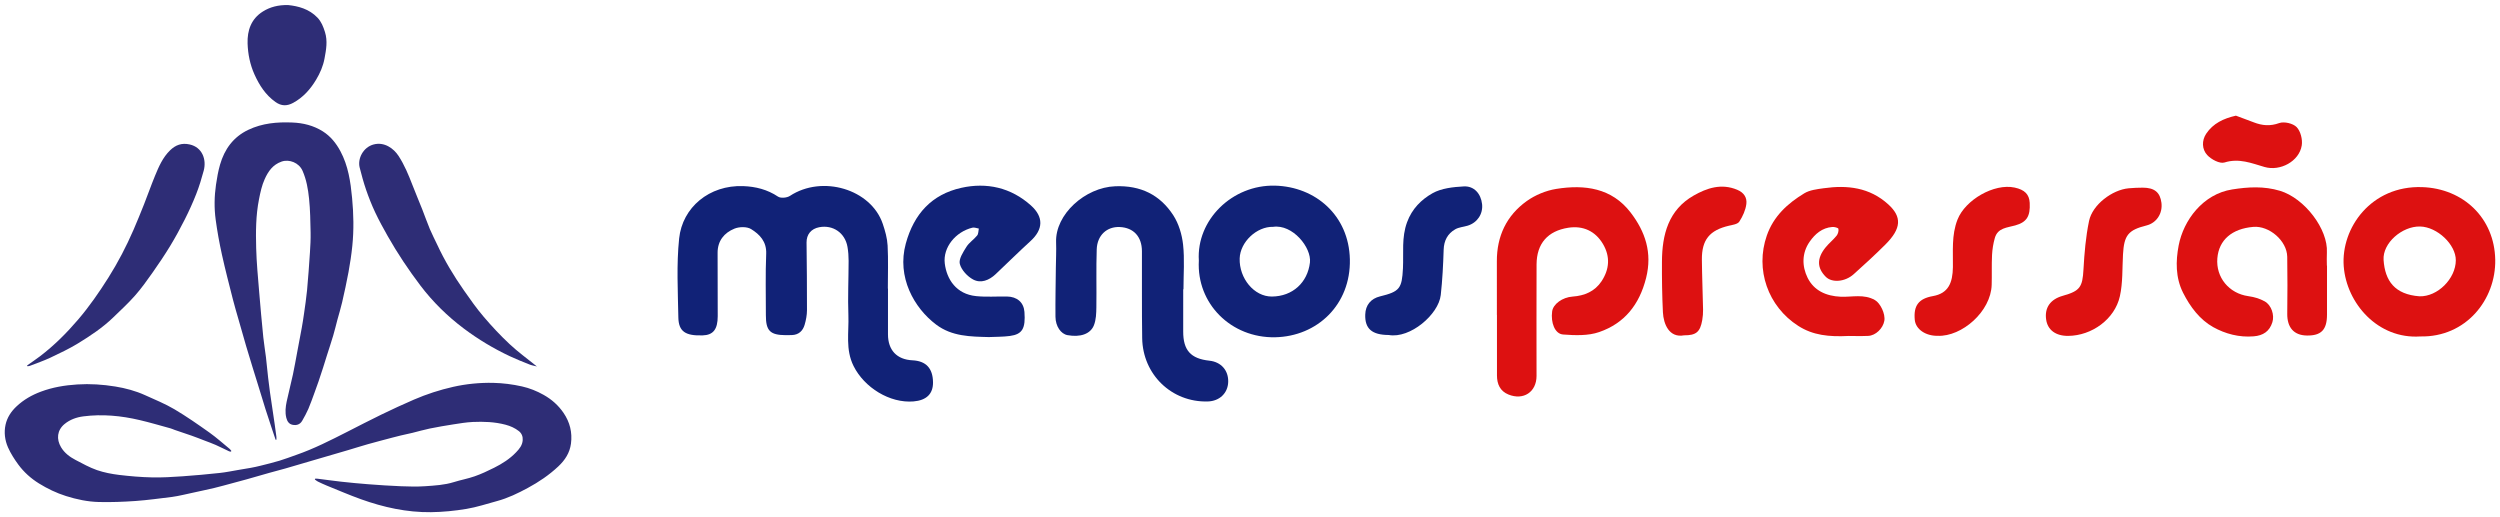
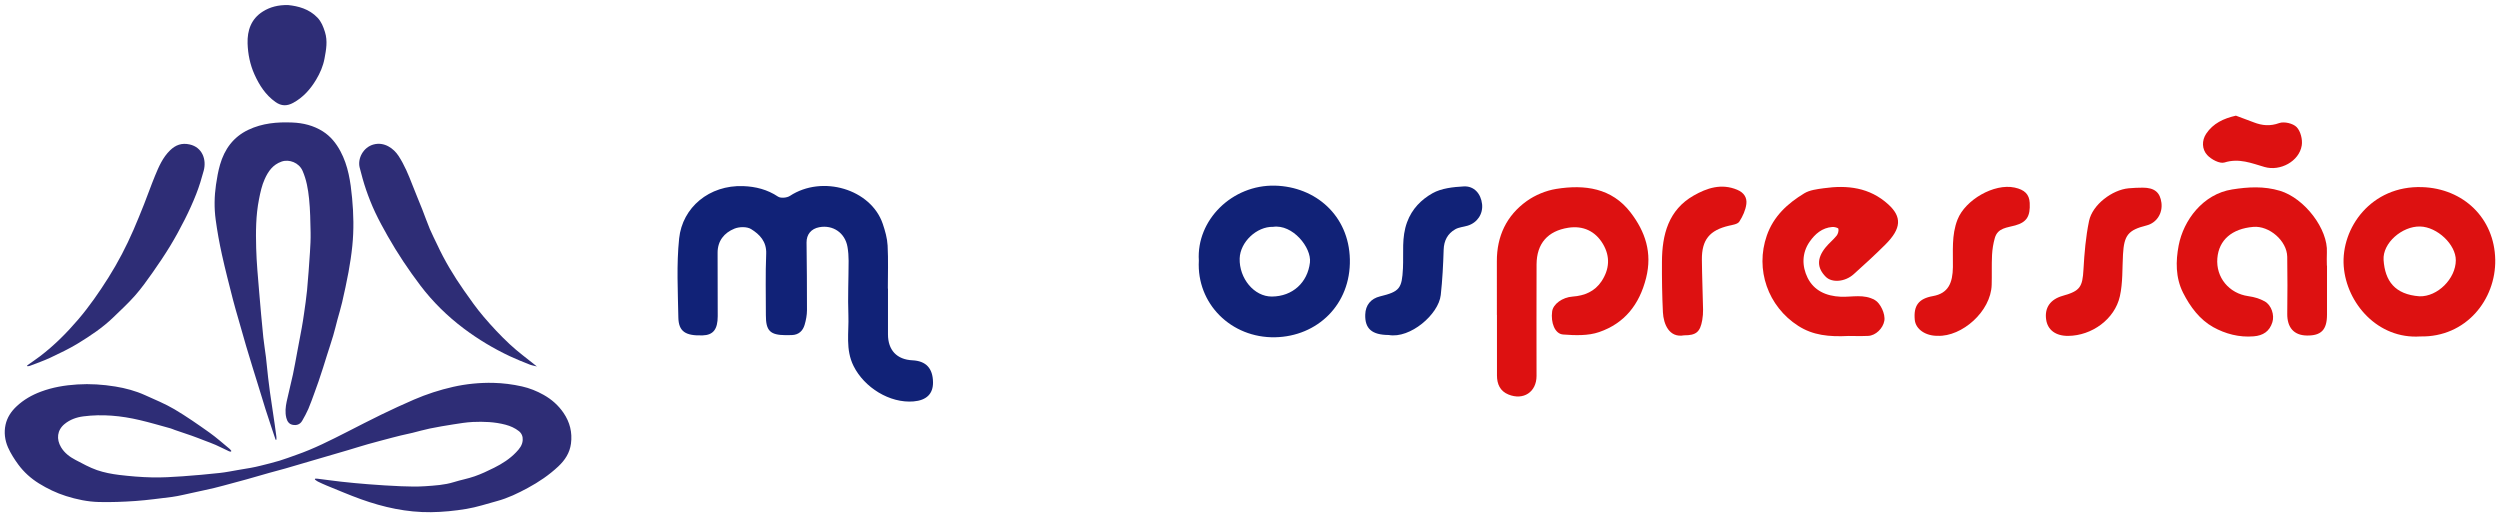
<svg xmlns="http://www.w3.org/2000/svg" version="1.2" baseProfile="tiny" id="Layer_1" x="0px" y="0px" width="203px" height="42px" viewBox="0 0 203 42" xml:space="preserve">
  <g>
    <g>
      <path fill-rule="evenodd" fill="#2E2D76" d="M18.751,36.673c-0.048-0.008-0.101-0.006-0.144-0.025    c-0.362-0.17-0.72-0.354-1.085-0.516c-0.291-0.129-0.593-0.236-0.891-0.35c-0.359-0.139-0.717-0.281-1.079-0.408    c-0.453-0.162-0.911-0.311-1.367-0.465c-0.112-0.039-0.219-0.094-0.333-0.125c-0.834-0.227-1.663-0.475-2.504-0.672    c-1.508-0.355-3.036-0.502-4.58-0.303c-0.557,0.072-1.087,0.26-1.527,0.623c-0.609,0.504-0.674,1.229-0.285,1.881    c0.279,0.469,0.705,0.787,1.175,1.033c0.57,0.297,1.139,0.615,1.742,0.826c0.575,0.199,1.19,0.316,1.798,0.391    c0.884,0.107,1.775,0.182,2.666,0.201c0.823,0.02,1.65-0.031,2.473-0.088c1.016-0.07,2.028-0.164,3.04-0.273    c0.5-0.053,0.995-0.158,1.492-0.242c0.343-0.057,0.687-0.109,1.028-0.174c0.262-0.049,0.523-0.104,0.782-0.17    c0.516-0.129,1.034-0.254,1.543-0.408c0.454-0.137,0.896-0.309,1.345-0.465c1.442-0.5,2.799-1.191,4.156-1.881    c0.918-0.467,1.832-0.943,2.76-1.393c0.878-0.424,1.764-0.838,2.66-1.223c1.024-0.441,2.085-0.787,3.173-1.033    c1.067-0.24,2.153-0.348,3.254-0.326c0.793,0.018,1.571,0.117,2.34,0.289c0.618,0.139,1.203,0.373,1.759,0.686    c0.653,0.367,1.196,0.846,1.619,1.465c0.516,0.758,0.721,1.588,0.602,2.496c-0.1,0.748-0.482,1.336-1.027,1.848    c-0.744,0.699-1.579,1.264-2.469,1.744c-0.802,0.434-1.625,0.834-2.512,1.072c-0.824,0.223-1.641,0.496-2.48,0.635    c-0.949,0.158-1.919,0.254-2.881,0.266c-1.96,0.023-3.854-0.395-5.692-1.055c-0.94-0.338-1.86-0.736-2.787-1.111    c-0.24-0.098-0.476-0.209-0.708-0.322c-0.088-0.043-0.162-0.111-0.242-0.168c0.008-0.021,0.016-0.041,0.023-0.063    c0.068,0,0.137-0.008,0.203,0.002c0.635,0.078,1.266,0.17,1.901,0.24c0.738,0.08,1.479,0.154,2.221,0.209    c0.882,0.068,1.765,0.127,2.649,0.162c0.652,0.025,1.309,0.043,1.957-0.002c0.784-0.055,1.572-0.096,2.334-0.334    c0.557-0.176,1.14-0.277,1.689-0.471c0.542-0.189,1.068-0.436,1.583-0.695c0.652-0.326,1.268-0.717,1.778-1.25    c0.272-0.283,0.515-0.576,0.541-0.994c0.02-0.297-0.084-0.549-0.309-0.729c-0.321-0.254-0.688-0.416-1.092-0.523    c-0.875-0.23-1.762-0.26-2.65-0.221c-0.533,0.025-1.064,0.115-1.592,0.197c-0.637,0.1-1.271,0.207-1.902,0.336    c-0.477,0.098-0.944,0.236-1.418,0.352c-0.316,0.076-0.635,0.141-0.951,0.215c-0.217,0.051-0.432,0.107-0.646,0.164    c-0.672,0.18-1.346,0.352-2.016,0.541c-0.535,0.15-1.065,0.322-1.6,0.48c-0.977,0.287-1.954,0.572-2.931,0.857    c-0.728,0.213-1.453,0.43-2.182,0.639c-0.427,0.121-0.857,0.23-1.284,0.35c-0.613,0.172-1.225,0.352-1.837,0.525    c-0.397,0.111-0.798,0.217-1.196,0.324c-0.479,0.129-0.957,0.262-1.438,0.379c-0.496,0.119-0.996,0.221-1.495,0.332    c-0.354,0.078-0.708,0.16-1.063,0.234c-0.29,0.061-0.58,0.125-0.873,0.162c-0.98,0.117-1.96,0.258-2.945,0.328    c-0.998,0.07-2.004,0.109-3.004,0.084c-0.904-0.023-1.795-0.211-2.664-0.486c-0.778-0.246-1.504-0.596-2.191-1.021    c-0.648-0.402-1.219-0.912-1.672-1.525c-0.322-0.438-0.624-0.908-0.843-1.404c-0.253-0.574-0.335-1.211-0.2-1.834    c0.128-0.592,0.455-1.086,0.903-1.504c0.574-0.535,1.23-0.912,1.966-1.186c0.959-0.359,1.943-0.521,2.959-0.586    c1.039-0.066,2.066,0.002,3.088,0.168c0.831,0.135,1.644,0.354,2.412,0.701c0.802,0.365,1.625,0.697,2.381,1.143    c0.982,0.58,1.922,1.238,2.853,1.898c0.573,0.408,1.1,0.883,1.645,1.33c0.053,0.043,0.088,0.107,0.132,0.162    C18.775,36.638,18.763,36.655,18.751,36.673z" />
      <path fill-rule="evenodd" fill="#2E2D76" d="M22.38,35.71c-0.107-0.318-0.216-0.637-0.321-0.957    c-0.17-0.51-0.34-1.021-0.503-1.535c-0.119-0.373-0.229-0.75-0.344-1.123c-0.105-0.346-0.213-0.691-0.32-1.037    c-0.125-0.404-0.252-0.807-0.376-1.209c-0.178-0.58-0.357-1.16-0.528-1.742c-0.213-0.725-0.418-1.453-0.625-2.182    c-0.15-0.529-0.31-1.055-0.445-1.588c-0.308-1.217-0.627-2.434-0.897-3.66c-0.208-0.941-0.38-1.893-0.509-2.848    c-0.127-0.939-0.109-1.889,0.026-2.826c0.08-0.549,0.176-1.102,0.33-1.635c0.364-1.26,1.08-2.25,2.3-2.828    c1.134-0.539,2.338-0.643,3.565-0.592c0.88,0.035,1.719,0.24,2.474,0.715c0.631,0.398,1.08,0.955,1.433,1.611    c0.638,1.189,0.826,2.486,0.95,3.799c0.123,1.299,0.151,2.6,0.018,3.898c-0.072,0.709-0.18,1.416-0.308,2.119    c-0.151,0.822-0.333,1.643-0.519,2.459c-0.109,0.477-0.257,0.943-0.384,1.416c-0.112,0.42-0.211,0.846-0.335,1.264    c-0.159,0.539-0.339,1.072-0.509,1.609c-0.106,0.336-0.209,0.676-0.317,1.012c-0.119,0.373-0.24,0.744-0.367,1.113    c-0.104,0.309-0.215,0.613-0.328,0.916c-0.164,0.443-0.317,0.891-0.504,1.326c-0.143,0.33-0.32,0.65-0.5,0.963    c-0.174,0.303-0.465,0.395-0.788,0.324c-0.291-0.061-0.431-0.287-0.501-0.566c-0.11-0.447-0.061-0.891,0.032-1.328    c0.157-0.734,0.35-1.459,0.507-2.193c0.131-0.609,0.234-1.223,0.35-1.834c0.123-0.648,0.248-1.295,0.365-1.943    c0.07-0.387,0.131-0.777,0.186-1.166c0.088-0.633,0.187-1.266,0.246-1.9c0.094-1.021,0.167-2.045,0.234-3.068    c0.035-0.539,0.064-1.082,0.053-1.623c-0.019-0.914-0.03-1.832-0.125-2.74c-0.079-0.77-0.211-1.537-0.529-2.262    c-0.29-0.664-1.09-0.961-1.697-0.75c-0.725,0.254-1.088,0.793-1.374,1.42c-0.236,0.52-0.354,1.078-0.465,1.641    c-0.261,1.318-0.265,2.648-0.229,3.977c0.031,1.182,0.146,2.359,0.242,3.537c0.1,1.23,0.214,2.459,0.336,3.688    c0.054,0.537,0.15,1.072,0.214,1.609c0.067,0.561,0.115,1.121,0.179,1.682c0.043,0.391,0.092,0.781,0.148,1.17    c0.125,0.875,0.258,1.748,0.386,2.621c0.048,0.332,0.095,0.662,0.136,0.994c0.011,0.08,0.002,0.164,0.002,0.248    C22.422,35.706,22.401,35.708,22.38,35.71z" />
      <path fill-rule="evenodd" fill="#2E2D76" d="M43.597,29.757c-0.23-0.059-0.424-0.088-0.6-0.16    c-0.536-0.213-1.074-0.426-1.597-0.672c-1.32-0.621-2.565-1.367-3.733-2.244c-1.34-1.006-2.525-2.17-3.535-3.502    c-0.967-1.279-1.859-2.613-2.651-4.01c-0.358-0.633-0.708-1.27-1.017-1.926c-0.281-0.596-0.522-1.211-0.738-1.834    c-0.203-0.592-0.367-1.197-0.521-1.805c-0.181-0.715,0.278-1.648,1.138-1.875c0.863-0.225,1.616,0.313,2.02,0.932    c0.48,0.736,0.814,1.551,1.13,2.369c0.253,0.656,0.53,1.303,0.789,1.957c0.212,0.537,0.399,1.082,0.622,1.613    c0.181,0.43,0.4,0.844,0.597,1.266c0.604,1.305,1.344,2.531,2.165,3.707c0.514,0.734,1.032,1.473,1.613,2.152    c0.658,0.773,1.355,1.52,2.097,2.213C42.055,28.575,42.815,29.124,43.597,29.757z" />
      <path fill-rule="evenodd" fill="#2E2D76" d="M2.203,29.671c0.351-0.246,0.708-0.484,1.049-0.744    c1.146-0.873,2.161-1.887,3.094-2.979c0.907-1.064,1.703-2.211,2.45-3.395c0.787-1.246,1.463-2.549,2.049-3.898    c0.294-0.682,0.575-1.367,0.848-2.057c0.305-0.77,0.576-1.551,0.892-2.316c0.308-0.748,0.629-1.496,1.226-2.076    c0.446-0.434,0.947-0.623,1.597-0.475c1.012,0.229,1.378,1.213,1.134,2.127c-0.171,0.637-0.363,1.271-0.604,1.885    c-0.274,0.703-0.59,1.395-0.929,2.068c-0.37,0.736-0.766,1.461-1.192,2.164c-0.451,0.74-0.937,1.463-1.437,2.172    c-0.448,0.637-0.903,1.273-1.418,1.857c-0.548,0.621-1.162,1.186-1.759,1.764c-0.865,0.838-1.864,1.502-2.885,2.125    c-0.713,0.434-1.475,0.795-2.231,1.152C3.545,29.3,2.974,29.493,2.415,29.71c-0.06,0.023-0.13,0.02-0.195,0.029    C2.214,29.716,2.209,29.694,2.203,29.671z" />
      <path fill-rule="evenodd" fill="#2E2D76" d="M23.398,0.411c0.819,0.086,1.697,0.309,2.379,1.02    c0.318,0.332,0.473,0.734,0.609,1.166c0.232,0.73,0.097,1.447-0.036,2.158c-0.113,0.611-0.36,1.184-0.685,1.723    c-0.468,0.777-1.051,1.432-1.856,1.871c-0.493,0.27-0.955,0.277-1.434-0.063c-0.813-0.574-1.318-1.367-1.717-2.252    c-0.356-0.797-0.526-1.643-0.554-2.504c-0.034-1.066,0.295-2.006,1.247-2.6C21.935,0.567,22.589,0.394,23.398,0.411z" />
    </g>
    <g>
      <path fill-rule="evenodd" fill="#112277" d="M72.104,23.435c0,1.236,0,2.473,0,3.709c-0.002,1.287,0.717,2.051,1.985,2.113    c1.103,0.053,1.66,0.648,1.672,1.789c0.01,0.932-0.529,1.461-1.577,1.549c-1.943,0.162-3.999-1.131-4.869-2.865    c-0.679-1.355-0.374-2.748-0.425-4.127c-0.055-1.471,0.016-2.947,0.018-4.422c0-0.379-0.027-0.762-0.092-1.135    c-0.197-1.137-1.176-1.807-2.294-1.596c-0.658,0.125-1.036,0.586-1.03,1.244c0.017,1.832,0.042,3.66,0.035,5.492    c-0.002,0.398-0.079,0.807-0.192,1.191c-0.146,0.49-0.48,0.811-1.031,0.83c-0.166,0.006-0.333,0.008-0.5,0.008    c-1.27-0.008-1.617-0.355-1.615-1.615c0.002-1.664-0.043-3.33,0.026-4.992c0.041-0.996-0.529-1.576-1.228-2.008    c-0.338-0.207-0.957-0.195-1.349-0.035c-0.833,0.338-1.372,0.99-1.369,1.967c0.006,1.713,0.01,3.424,0.01,5.137    c0,1.074-0.367,1.539-1.224,1.564c-1.396,0.045-1.952-0.314-1.973-1.457c-0.038-2.139-0.157-4.297,0.064-6.414    c0.264-2.518,2.444-4.352,5.204-4.25c1.01,0.037,1.959,0.275,2.826,0.854c0.22,0.146,0.723,0.1,0.965-0.059    c2.627-1.725,6.579-0.549,7.537,2.264c0.194,0.57,0.365,1.174,0.396,1.77c0.062,1.162,0.019,2.328,0.019,3.494    C72.094,23.435,72.1,23.435,72.104,23.435z" />
-       <path fill-rule="evenodd" fill="#112277" d="M96.077,23.487c0,1.143,0.004,2.283-0.001,3.424c-0.005,1.529,0.606,2.215,2.13,2.377    c0.947,0.102,1.553,0.787,1.524,1.727c-0.028,0.91-0.708,1.559-1.662,1.584c-2.921,0.08-5.279-2.178-5.323-5.145    c-0.035-2.354-0.01-4.707-0.02-7.059c-0.005-1.186-0.685-1.914-1.805-1.961c-1.036-0.045-1.826,0.664-1.866,1.811    c-0.054,1.566-0.004,3.135-0.029,4.701c-0.007,0.492-0.022,1.018-0.198,1.463c-0.288,0.727-1.126,0.99-2.143,0.805    c-0.535-0.096-0.973-0.711-0.98-1.494c-0.013-1.328,0.018-2.66,0.031-3.99c0.008-0.688,0.044-1.375,0.02-2.063    c-0.08-2.256,2.354-4.451,4.804-4.543c2.06-0.08,3.633,0.691,4.715,2.361c0.44,0.682,0.702,1.557,0.791,2.371    c0.131,1.197,0.033,2.42,0.033,3.631C96.098,23.487,96.084,23.487,96.077,23.487z" />
      <path fill-rule="evenodd" fill="#112277" d="M97.346,21.161c-0.21-3.289,2.706-6.178,6.195-6.086    c3.27,0.088,5.988,2.41,6.068,5.979c0.082,3.686-2.65,6.264-6.072,6.332C99.975,27.456,97.151,24.661,97.346,21.161z     M103.377,18.419c-1.336-0.035-2.679,1.236-2.716,2.572c-0.044,1.609,1.17,3.098,2.616,3.088c1.693-0.012,2.902-1.148,3.09-2.762    C106.508,20.101,104.957,18.19,103.377,18.419z" />
-       <path fill-rule="evenodd" fill="#112277" d="M80.295,27.37c-1.501-0.039-2.994-0.045-4.281-1.014    c-1.792-1.348-3.209-3.861-2.463-6.58c0.663-2.416,2.115-3.992,4.51-4.525c2.059-0.459,4.026-0.023,5.647,1.428    c1.052,0.941,1.002,1.949-0.021,2.887c-0.963,0.883-1.893,1.797-2.84,2.695c-0.525,0.498-1.197,0.768-1.822,0.438    c-0.471-0.25-0.958-0.773-1.088-1.268c-0.104-0.393,0.271-0.957,0.533-1.381c0.22-0.354,0.608-0.598,0.875-0.928    c0.109-0.135,0.094-0.371,0.135-0.563c-0.175-0.027-0.363-0.111-0.521-0.072c-1.369,0.336-2.403,1.604-2.243,2.91    c0.158,1.281,0.929,2.484,2.543,2.648c0.823,0.084,1.661,0.021,2.493,0.031c0.842,0.01,1.375,0.48,1.433,1.254    c0.099,1.346-0.169,1.814-1.184,1.951C81.438,27.356,80.864,27.343,80.295,27.37z" />
      <path fill-rule="evenodd" fill="#112277" d="M112.768,27.202c-1.369-0.006-1.949-0.512-1.91-1.666    c0.025-0.764,0.455-1.289,1.205-1.471c1.592-0.387,1.775-0.641,1.857-2.279c0.061-1.248-0.123-2.498,0.334-3.742    c0.4-1.094,1.164-1.842,2.064-2.352c0.727-0.408,1.678-0.508,2.539-0.555c0.842-0.049,1.396,0.598,1.488,1.439    c0.086,0.795-0.387,1.508-1.17,1.748c-0.34,0.104-0.723,0.125-1.018,0.299c-0.613,0.355-0.908,0.914-0.932,1.654    c-0.039,1.227-0.1,2.457-0.236,3.678C116.814,25.534,114.502,27.511,112.768,27.202z" />
      <g>
        <path fill-rule="evenodd" fill="#DD1111" d="M121.547,25.573c0-1.451,0.006-2.9-0.002-4.352c-0.01-2.039,0.785-3.717,2.424-4.893     c0.689-0.492,1.563-0.854,2.398-0.988c2.299-0.369,4.506-0.086,6.039,1.916c1.188,1.549,1.773,3.256,1.258,5.313     c-0.547,2.174-1.756,3.686-3.813,4.396c-0.896,0.311-1.955,0.27-2.928,0.197c-0.668-0.049-1.012-0.957-0.889-1.875     c0.08-0.598,0.836-1.148,1.662-1.205c0.969-0.068,1.803-0.42,2.35-1.244c0.639-0.967,0.719-1.996,0.121-3.016     c-0.623-1.061-1.627-1.514-2.816-1.33c-1.664,0.258-2.572,1.271-2.582,2.98c-0.02,3.02,0.004,6.039-0.002,9.061     c-0.004,1.301-1.064,1.998-2.281,1.502c-0.676-0.273-0.93-0.842-0.932-1.539c-0.006-1.641-0.002-3.281-0.002-4.924H121.547z" />
        <path fill-rule="evenodd" fill="#DD1111" d="M196.527,27.319c-3.445,0.234-5.992-2.691-6.217-5.701     c-0.23-3.109,2.232-6.563,6.365-6.424c3.352,0.111,5.877,2.518,5.938,5.896C202.67,24.323,200.242,27.399,196.527,27.319z      M196.469,24.06c1.455,0.041,2.934-1.426,2.943-2.918c0.01-1.283-1.506-2.719-2.902-2.75c-1.459-0.033-3.057,1.348-2.963,2.721     C193.662,22.804,194.451,23.913,196.469,24.06z" />
        <path fill-rule="evenodd" fill="#DD1111" d="M188.953,21.569c0,1.328,0.002,2.658,0,3.984c-0.002,1.23-0.475,1.713-1.646,1.691     c-1.045-0.018-1.594-0.652-1.582-1.768c0.018-1.541,0.023-3.084-0.002-4.625c-0.021-1.295-1.455-2.537-2.752-2.428     c-1.74,0.146-2.797,1.064-2.922,2.539c-0.133,1.564,0.949,2.865,2.514,3.086c0.457,0.063,0.932,0.199,1.332,0.424     c0.553,0.309,0.801,1.119,0.623,1.688c-0.232,0.75-0.752,1.086-1.514,1.15c-1.186,0.102-2.32-0.207-3.287-0.746     c-1.09-0.605-1.871-1.643-2.451-2.791c-0.623-1.238-0.598-2.58-0.361-3.832c0.391-2.057,1.975-4.188,4.35-4.559     c1.299-0.205,2.576-0.281,3.879,0.111c2.008,0.605,3.914,3.127,3.809,5.006c-0.02,0.355-0.002,0.713-0.002,1.068     C188.943,21.569,188.949,21.569,188.953,21.569z" />
        <path fill-rule="evenodd" fill="#DD1111" d="M150.109,27.28c-1.609,0.08-2.893-0.053-4.088-0.816     c-2.467-1.578-3.516-4.582-2.557-7.334c0.549-1.576,1.688-2.609,3.039-3.43c0.445-0.271,1.037-0.338,1.574-0.414     c1.922-0.271,3.732-0.074,5.256,1.314c1.105,1.008,1.07,1.947-0.234,3.25c-0.83,0.832-1.703,1.625-2.576,2.412     c-0.709,0.637-1.77,0.717-2.271,0.213c-0.709-0.713-0.734-1.475-0.041-2.354c0.279-0.352,0.641-0.637,0.922-0.984     c0.113-0.141,0.18-0.385,0.145-0.557c-0.018-0.084-0.322-0.164-0.49-0.15c-0.828,0.061-1.41,0.57-1.848,1.201     c-0.639,0.92-0.625,1.99-0.164,2.924c0.512,1.035,1.498,1.488,2.684,1.539c0.93,0.039,1.895-0.24,2.787,0.273     c0.436,0.25,0.859,1.119,0.76,1.684c-0.107,0.613-0.703,1.197-1.307,1.223C151.082,27.302,150.463,27.28,150.109,27.28z" />
        <path fill-rule="evenodd" fill="#DD1111" d="M167.943,27.274c-1.018,0.01-1.678-0.48-1.797-1.332     c-0.135-0.965,0.344-1.641,1.361-1.926c1.398-0.391,1.592-0.711,1.672-2.145c0.074-1.316,0.184-2.646,0.453-3.934     c0.277-1.316,1.873-2.525,3.219-2.648c0.379-0.033,0.76-0.051,1.139-0.051c0.953,0,1.414,0.381,1.52,1.236     c0.105,0.863-0.402,1.629-1.217,1.834c-1.49,0.375-1.818,0.791-1.906,2.355c-0.063,1.131-0.008,2.293-0.252,3.387     C171.719,25.921,169.859,27.255,167.943,27.274z" />
        <path fill-rule="evenodd" fill="#DD1111" d="M157.332,27.269c-0.992,0.008-1.779-0.541-1.852-1.293     c-0.111-1.16,0.313-1.729,1.475-1.934c1.248-0.223,1.602-1.064,1.621-2.355c0.021-1.297-0.123-2.592,0.375-3.859     c0.627-1.598,2.967-2.955,4.635-2.598c0.82,0.176,1.191,0.551,1.227,1.246c0.055,1.082-0.238,1.564-1.176,1.828     c-0.654,0.186-1.418,0.193-1.654,1.012c-0.129,0.449-0.205,0.922-0.229,1.389c-0.039,0.807-0.006,1.615-0.029,2.422     C161.662,25.294,159.307,27.351,157.332,27.269z" />
        <path fill-rule="evenodd" fill="#DD1111" d="M136.744,27.229c-1.215,0.225-1.668-0.93-1.715-1.867     c-0.068-1.371-0.086-2.744-0.078-4.119c0.01-2.189,0.525-4.197,2.578-5.365c1.064-0.605,2.238-1.01,3.531-0.469     c0.574,0.238,0.803,0.662,0.744,1.15c-0.061,0.5-0.295,1.012-0.574,1.439c-0.137,0.207-0.543,0.262-0.84,0.33     c-1.57,0.367-2.211,1.139-2.197,2.754c0.012,1.352,0.07,2.703,0.096,4.057c0.004,0.281-0.018,0.57-0.066,0.85     C138.051,26.966,137.725,27.231,136.744,27.229z" />
        <path fill-rule="evenodd" fill="#DD1111" d="M181.557,9.392c0.473,0.176,0.961,0.352,1.445,0.541     c0.684,0.264,1.324,0.33,2.068,0.061c0.4-0.145,1.125,0.025,1.418,0.328c0.32,0.33,0.49,1.008,0.414,1.486     c-0.205,1.295-1.754,2.119-3.018,1.752c-1.059-0.307-2.076-0.738-3.26-0.365c-0.381,0.119-1.08-0.254-1.404-0.611     c-0.422-0.463-0.453-1.164-0.074-1.732C179.705,10.019,180.555,9.618,181.557,9.392z" />
      </g>
    </g>
  </g>
</svg>